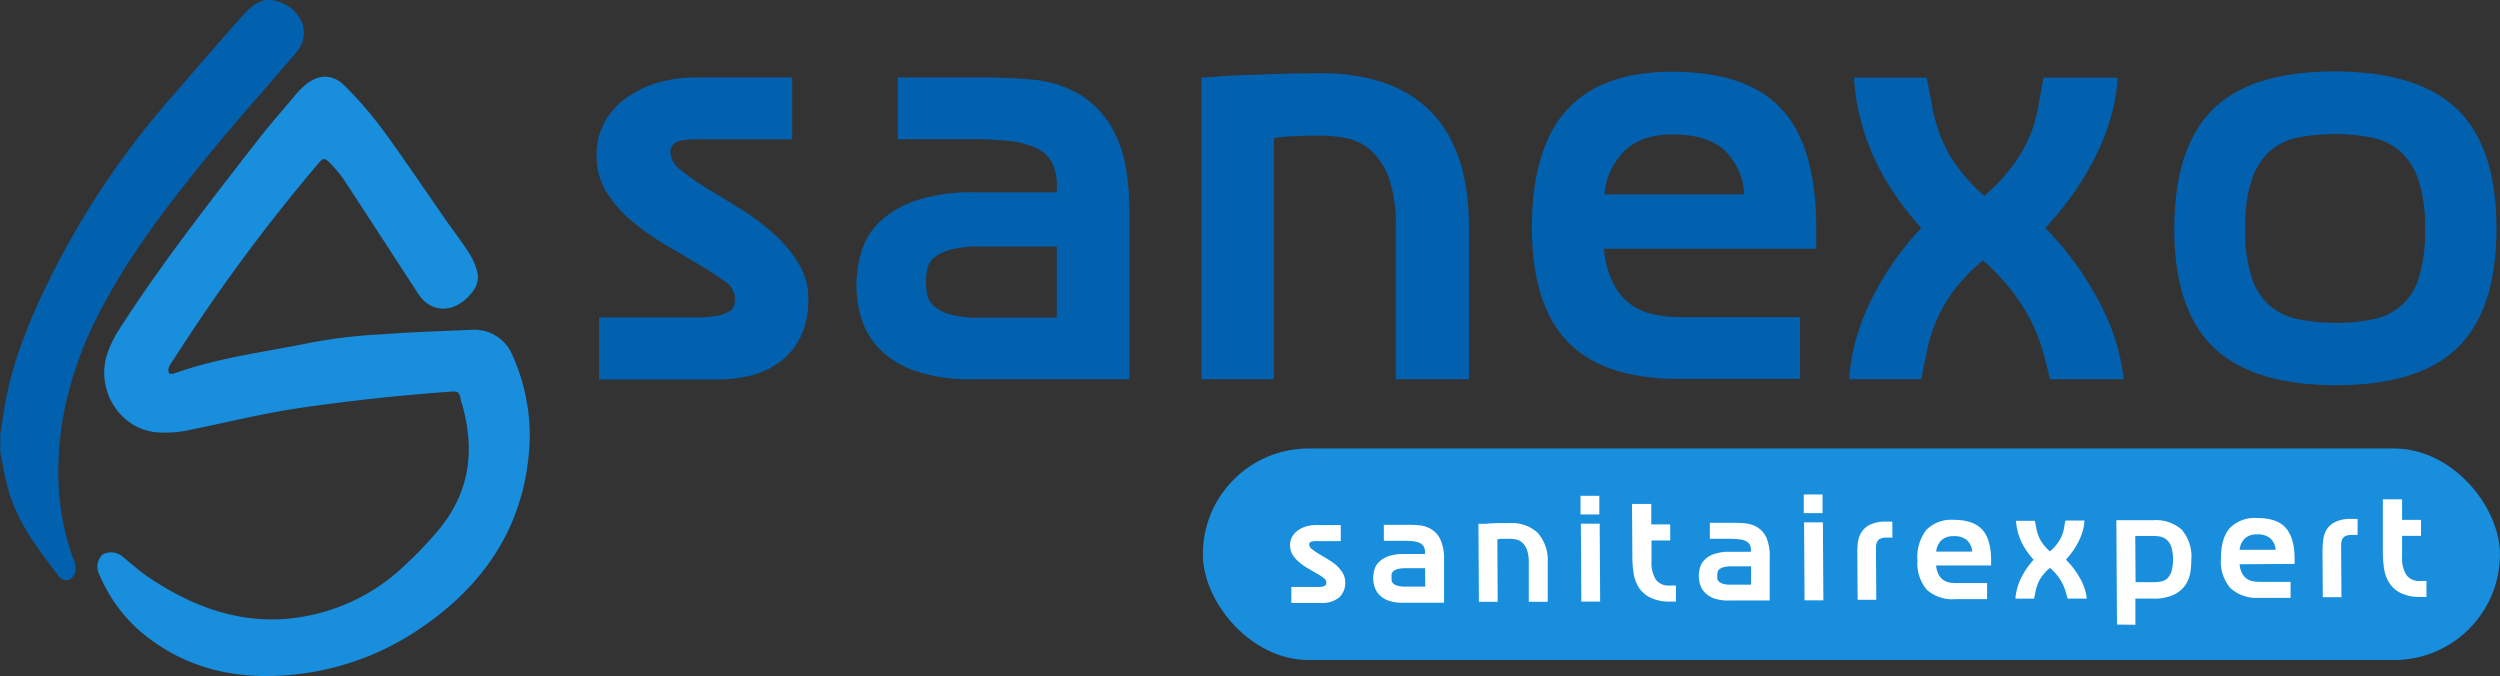
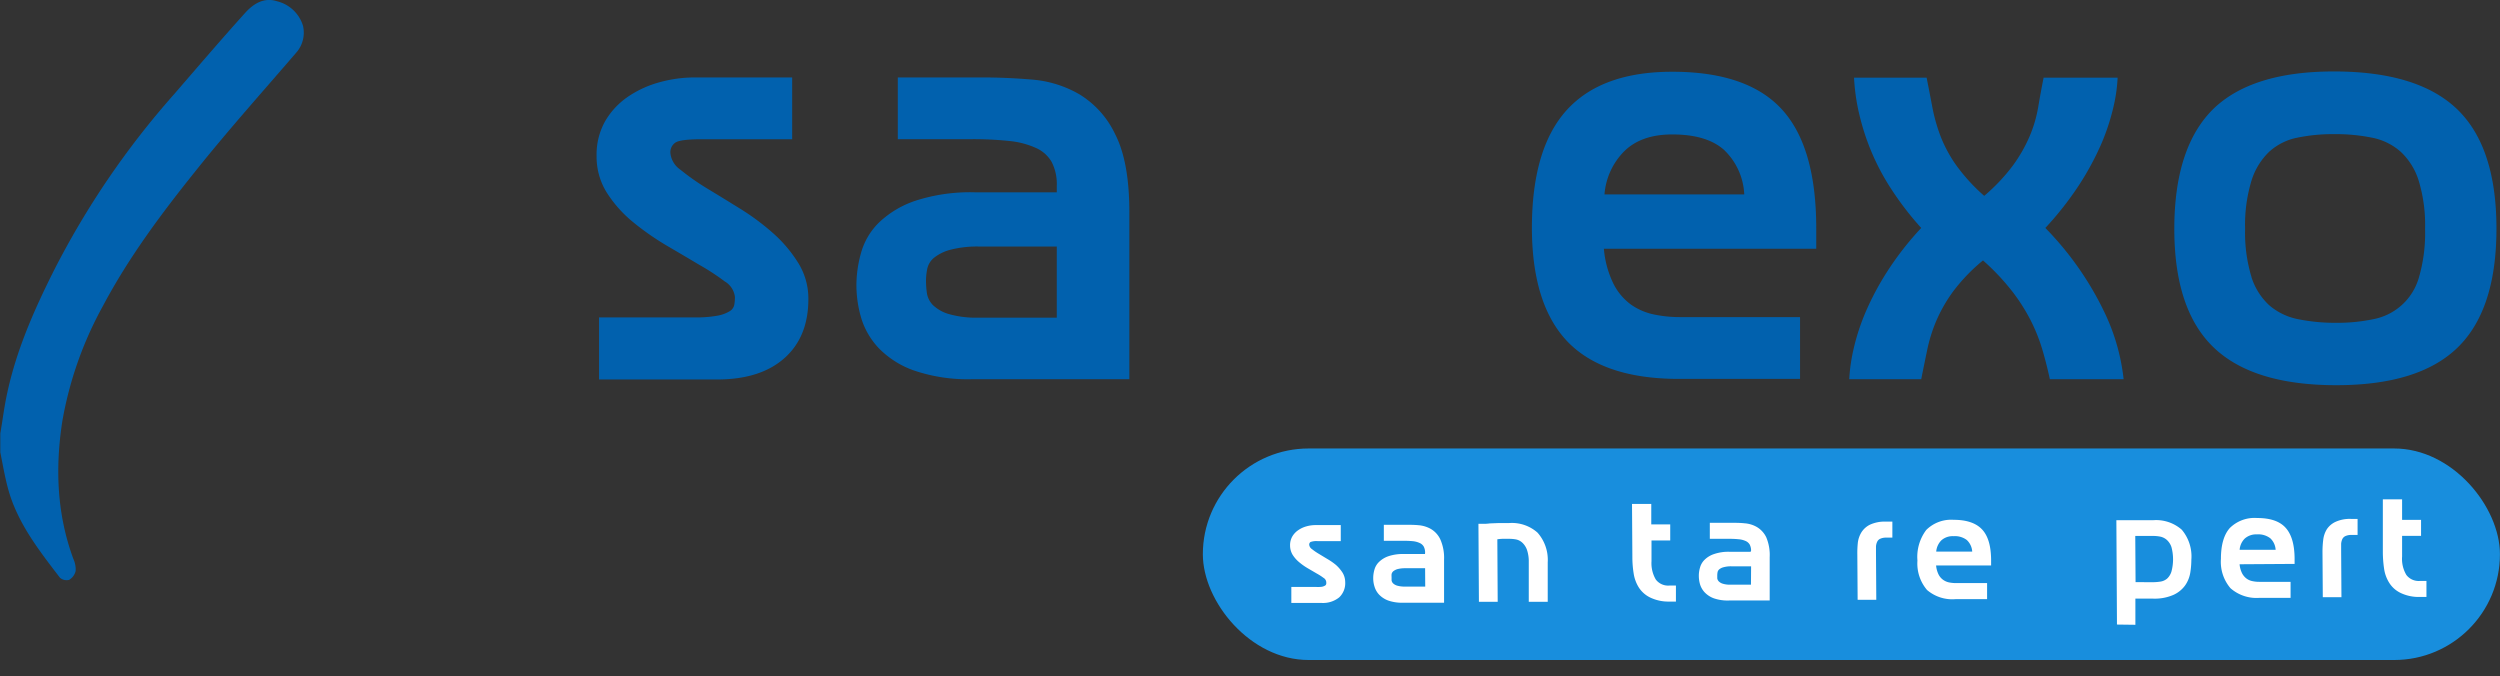
<svg xmlns="http://www.w3.org/2000/svg" id="Layer_1" data-name="Layer 1" viewBox="0 0 416.74 112.69">
  <rect x="0" y="0" width="416.74" height="112.69" fill="#333333" stroke="none" />
  <defs>
    <style>
      .cls-1 {
        fill: #0161ae;
      }

      .cls-2 {
        fill: #188edd;
      }

      .cls-3 {
        fill: #fff;
      }
    </style>
  </defs>
  <path class="cls-1" d="M.05,75.39l0-3.13c.4-2.29.67-4.6,1.18-6.86C2.78,58.25,5.72,51.6,9,45.07a140.12,140.12,0,0,1,20-29.34c3.91-4.52,7.8-9.07,11.8-13.51,1.38-1.54,3.15-2.74,5.41-2a6,6,0,0,1,4.31,4.12A5.06,5.06,0,0,1,49.3,8.87c-5.54,6.44-11.21,12.77-16.51,19.4C27,35.47,21.48,42.85,17.16,51a61.51,61.51,0,0,0-6.78,19.27c-1.19,7.78-.9,15.44,1.85,22.9a4.26,4.26,0,0,1,.38,2,2.31,2.31,0,0,1-1.09,1.49A1.69,1.69,0,0,1,10,96.31c-3.63-4.74-7.35-9.46-8.81-15.44C.73,79.06.42,77.22.05,75.39Z" />
-   <path class="cls-2" d="M88.31,73C87.91,87.05,81,97.72,69,105.45a45.45,45.45,0,0,1-20.63,7.06c-9.13.84-17.61-1.09-24.82-7.12a25.93,25.93,0,0,1-7-9.63,2.82,2.82,0,0,1,.52-3.3,2.91,2.91,0,0,1,3.36.33c1.46,1.17,2.85,2.44,4.4,3.48,6.84,4.59,14.26,7.5,22.66,6.9a32.46,32.46,0,0,0,20-8.94,61.68,61.68,0,0,0,5.78-6.1c5-6.09,5.91-13,3.83-20.47-.1-.35-.21-.7-.29-1.06-.25-1.26-.43-1.4-1.74-1.31Q62.46,66.19,50,68c-6.13.9-12.1,2.4-18.15,3.62a18.78,18.78,0,0,1-6.15.4c-5.82-.79-9.6-6.9-7.93-12.69a18.33,18.33,0,0,1,2.3-4.73c7-10.87,15-21.06,22.92-31.26,2-2.58,4.16-5,6.27-7.53a13.43,13.43,0,0,1,1.54-1.57c2.14-1.87,4.66-2,6.65.06a65.42,65.42,0,0,1,6.24,7.17c3.7,5.06,7.19,10.28,10.78,15.42,1.25,1.78,2.57,3.5,3.75,5.33a10.6,10.6,0,0,1,1.28,2.9A3.75,3.75,0,0,1,79,48.31c-1.86,2.76-5.32,4.42-8.27,1.89a7.56,7.56,0,0,1-1.23-1.56c-4.1-6.29-8.18-12.6-12.3-18.87a21.23,21.23,0,0,0-2.27-2.67c-.78-.83-1.07-.77-1.84.12A300,300,0,0,0,29,59.83a9.58,9.58,0,0,0-.84,1.36,1.44,1.44,0,0,0,0,1c.06.13.63.16.9.06,7.39-2.68,15.19-3.56,22.82-5.15a89.83,89.83,0,0,1,11.83-1.38c4.93-.37,9.87-.53,14.81-.73a6.87,6.87,0,0,1,6.91,4.23A32.83,32.83,0,0,1,88.31,73Z" />
  <g>
    <path class="cls-1" d="M119.66,52.61a5.82,5.82,0,0,0,2-.75,1.59,1.59,0,0,0,.75-1.1,7.79,7.79,0,0,0,.1-1.25,3.48,3.48,0,0,0-1.7-2.6,39,39,0,0,0-4.3-2.8Q114,42.61,111,40.86a45.28,45.28,0,0,1-5.55-3.9,20.71,20.71,0,0,1-4.3-4.85,11.25,11.25,0,0,1-1.7-6.1,11.33,11.33,0,0,1,1.45-5.85,12.58,12.58,0,0,1,3.8-4.05,17.45,17.45,0,0,1,5.25-2.4,21.86,21.86,0,0,1,5.9-.8h16.2v10.3h-15c-2.4,0-3.88.18-4.45.55a1.94,1.94,0,0,0-.85,1.75,3.84,3.84,0,0,0,1.7,2.8,38.79,38.79,0,0,0,4.25,3q2.55,1.54,5.55,3.4a40.21,40.21,0,0,1,5.55,4.1,22.27,22.27,0,0,1,4.25,5,11.22,11.22,0,0,1,1.7,6.05q0,6.3-4,9.85t-11.25,3.55H99.86V52.91h15.9A19.58,19.58,0,0,0,119.66,52.61Z" />
    <path class="cls-1" d="M176.16,31a8.06,8.06,0,0,0-.85-4,5.68,5.68,0,0,0-2.65-2.35,14.08,14.08,0,0,0-4.45-1.15,56.35,56.35,0,0,0-6.25-.3h-12.3V12.91h14.1c2.6,0,5.34.11,8.2.35a18.72,18.72,0,0,1,7.95,2.45,15.52,15.52,0,0,1,6,6.7q2.35,4.59,2.35,13v27.8h-26.1a27.84,27.84,0,0,1-9.8-1.45,15.23,15.23,0,0,1-5.9-3.75,12.67,12.67,0,0,1-2.9-5,19.54,19.54,0,0,1-.8-5.45,20.11,20.11,0,0,1,.8-5.5,11.33,11.33,0,0,1,3-5,16.29,16.29,0,0,1,6.05-3.6,29.48,29.48,0,0,1,9.95-1.4h13.6Zm0,10.1h-12.8a17.74,17.74,0,0,0-5,.55,7.36,7.36,0,0,0-2.7,1.35,3.29,3.29,0,0,0-1.1,1.85,10.75,10.75,0,0,0-.2,2,14.88,14.88,0,0,0,.15,2,3.63,3.63,0,0,0,1,2,6.4,6.4,0,0,0,2.65,1.5,16.46,16.46,0,0,0,5,.6h13Z" />
-     <path class="cls-1" d="M238.56,18.66q6.3,6.45,6.3,19.15v25.4h-12.2V37.61a22.29,22.29,0,0,0-1.15-7.95,11.45,11.45,0,0,0-2.95-4.55,8.48,8.48,0,0,0-4-2.05,21.38,21.38,0,0,0-4.3-.45c-1.73,0-3.28,0-4.65.1a26.67,26.67,0,0,0-3.25.3v40.2h-12.1V12.91c.47,0,1.35-.05,2.65-.15s2.85-.19,4.65-.25,3.77-.14,5.9-.2,4.34-.1,6.6-.1Q232.27,12.21,238.56,18.66Z" />
    <path class="cls-1" d="M261.41,57.06q-6-6.15-6.05-19,0-13.3,5.8-19.7t17.6-6.4q12.5,0,18.25,6.25t5.75,19.85v3.4h-35.4a16.39,16.39,0,0,0,1.6,5.85,9.74,9.74,0,0,0,2.9,3.45,10.21,10.21,0,0,0,3.8,1.65,21,21,0,0,0,4.4.45h20v10.3h-20Q267.46,63.21,261.41,57.06Zm9.4-31.9a11.44,11.44,0,0,0-3.35,7.25h23.3a10.91,10.91,0,0,0-3.4-7.45q-2.89-2.55-8.6-2.55C275.36,22.41,272.71,23.32,270.81,25.16Z" />
    <path class="cls-1" d="M340.46,58.31a29,29,0,0,0-1.9-4.8,31.17,31.17,0,0,0-3.1-4.9,38.42,38.42,0,0,0-4.9-5.2,29.83,29.83,0,0,0-5,5.2,25,25,0,0,0-2.8,4.9,26,26,0,0,0-1.5,4.8c-.33,1.6-.67,3.23-1,4.9h-12a29.75,29.75,0,0,1,.75-5.15A36.19,36.19,0,0,1,311,52a46.81,46.81,0,0,1,3.6-6.75A51,51,0,0,1,320.26,38a51.32,51.32,0,0,1-5.45-7.2,39.1,39.1,0,0,1-3.35-6.75,40.4,40.4,0,0,1-1.75-6,34.55,34.55,0,0,1-.65-5.1h12.1c.33,1.66.65,3.3.95,4.9a28.75,28.75,0,0,0,1.35,4.8,22.57,22.57,0,0,0,2.6,4.85,30.61,30.61,0,0,0,4.7,5.15,30.88,30.88,0,0,0,4.85-5.15,25,25,0,0,0,2.75-4.85,21.77,21.77,0,0,0,1.4-4.8c.27-1.6.57-3.24.9-4.9H353a27.1,27.1,0,0,1-.75,5.1,36.33,36.33,0,0,1-2,6,47.2,47.2,0,0,1-3.65,6.75,53.74,53.74,0,0,1-5.65,7.2,52.34,52.34,0,0,1,9.85,14.05A34.36,34.36,0,0,1,354,63.21h-12.3Q341.17,60.71,340.46,58.31Z" />
    <path class="cls-1" d="M369,57.91q-6.56-6.3-6.55-19.8t6.45-19.9q6.45-6.3,20.15-6.3,14,0,20.55,6.3t6.55,19.9q0,13.5-6.45,19.8t-20.25,6.3Q375.56,64.21,369,57.91Zm6.3-11.75a10.8,10.8,0,0,0,3,4.75,10.45,10.45,0,0,0,4.8,2.3,30.93,30.93,0,0,0,6.35.6,28.89,28.89,0,0,0,6.15-.6,9.79,9.79,0,0,0,7.65-7.05,26.41,26.41,0,0,0,1-8,25.38,25.38,0,0,0-1.05-8,11.11,11.11,0,0,0-3-4.85,10.1,10.1,0,0,0-4.75-2.35,30.22,30.22,0,0,0-6.3-.6,29.46,29.46,0,0,0-6.25.6,9.8,9.8,0,0,0-4.65,2.35,11.33,11.33,0,0,0-2.95,4.85,25.38,25.38,0,0,0-1.05,8A25.33,25.33,0,0,0,375.31,46.16Z" />
  </g>
  <rect class="cls-2" x="200.51" y="74.76" width="216.22" height="35.26" rx="17.63" />
  <g>
    <path class="cls-3" d="M220.36,97.81a1.63,1.63,0,0,0,.53-.2.42.42,0,0,0,.19-.29,1.82,1.82,0,0,0,0-.32.91.91,0,0,0-.45-.67,9.58,9.58,0,0,0-1.12-.72l-1.44-.84a10.27,10.27,0,0,1-1.44-1,5.34,5.34,0,0,1-1.13-1.25,3,3,0,0,1-.45-1.57,2.93,2.93,0,0,1,.37-1.52,3.32,3.32,0,0,1,1-1.06,4.46,4.46,0,0,1,1.36-.63,5.63,5.63,0,0,1,1.52-.21l4.2,0,0,2.67-3.89,0a2.91,2.91,0,0,0-1.15.15.51.51,0,0,0-.22.46,1,1,0,0,0,.45.72,9.79,9.79,0,0,0,1.1.76l1.44.87a10.55,10.55,0,0,1,1.45,1,6.13,6.13,0,0,1,1.11,1.29,3.05,3.05,0,0,1,.45,1.57,3.25,3.25,0,0,1-1,2.56,4.3,4.3,0,0,1-2.91.93l-5.07,0,0-2.67,4.12,0A5.19,5.19,0,0,0,220.36,97.81Z" />
    <path class="cls-3" d="M237.56,92.11a2.16,2.16,0,0,0-.23-1,1.46,1.46,0,0,0-.69-.6,3.57,3.57,0,0,0-1.15-.3,15.6,15.6,0,0,0-1.62-.06l-3.19,0,0-2.67,3.66,0c.67,0,1.38,0,2.12.07a5,5,0,0,1,2.07.63,4,4,0,0,1,1.56,1.72,7.59,7.59,0,0,1,.63,3.37l0,7.2-6.76,0a7,7,0,0,1-2.54-.36,4.06,4.06,0,0,1-1.54-1,3.33,3.33,0,0,1-.75-1.31,4.61,4.61,0,0,1-.22-1.41,5.07,5.07,0,0,1,.2-1.42,2.86,2.86,0,0,1,.77-1.3,4.22,4.22,0,0,1,1.56-.95,7.67,7.67,0,0,1,2.58-.37l3.52,0Zm0,2.61-3.31,0a5.2,5.2,0,0,0-1.3.15,2,2,0,0,0-.7.36.91.91,0,0,0-.28.48,3.13,3.13,0,0,0,0,.5c0,.16,0,.33,0,.52a.89.89,0,0,0,.26.52,1.71,1.71,0,0,0,.69.38,4.37,4.37,0,0,0,1.29.15l3.37,0Z" />
    <path class="cls-3" d="M256.3,88.79A6.84,6.84,0,0,1,258,93.74l0,6.58-3.16,0,0-6.63a6,6,0,0,0-.31-2.06,3,3,0,0,0-.77-1.17,2.2,2.2,0,0,0-1-.53,6.16,6.16,0,0,0-1.12-.11l-1.2,0a6.84,6.84,0,0,0-.84.08l.06,10.42-3.13,0-.08-13c.12,0,.35,0,.68,0s.74,0,1.21-.07l1.53-.06c.55,0,1.12,0,1.71,0A6.42,6.42,0,0,1,256.3,88.79Z" />
-     <path class="cls-3" d="M266.6,82.65l0,3.11-3.13,0,0-3.11Zm-3,17.64-.08-13,3.14,0,.08,13Z" />
    <path class="cls-3" d="M275.05,99.59a4.67,4.67,0,0,1-1.88-1.68,6.12,6.12,0,0,1-.85-2.35,16.81,16.81,0,0,1-.21-2.68L272.05,84h3.21l0,3.42,3.16,0v2.67H275.3l0,3.45a5.36,5.36,0,0,0,.72,3.07,2.58,2.58,0,0,0,2.26,1h1.09v2.67h-1.11A7,7,0,0,1,275.05,99.59Z" />
    <path class="cls-3" d="M291.9,91.78a2.19,2.19,0,0,0-.23-1,1.46,1.46,0,0,0-.69-.6,3.58,3.58,0,0,0-1.16-.29,15.09,15.09,0,0,0-1.62-.07l-3.18,0,0-2.67,3.65,0c.68,0,1.39,0,2.13.08a4.76,4.76,0,0,1,2.06.62,4,4,0,0,1,1.57,1.72A7.62,7.62,0,0,1,295,92.9l0,7.2-6.76,0a7,7,0,0,1-2.54-.36,4,4,0,0,1-1.54-1,3.4,3.4,0,0,1-.76-1.3,5,5,0,0,1-.21-1.41,4.75,4.75,0,0,1,.2-1.43,2.86,2.86,0,0,1,.77-1.3,4.05,4.05,0,0,1,1.56-.94,7.37,7.37,0,0,1,2.57-.38l3.53,0Zm0,2.62h-3.32a4.68,4.68,0,0,0-1.29.16,1.83,1.83,0,0,0-.7.35.85.85,0,0,0-.28.48,3.14,3.14,0,0,0-.05.51c0,.15,0,.32,0,.51a.94.94,0,0,0,.27.52,1.6,1.6,0,0,0,.68.38,3.89,3.89,0,0,0,1.3.15l3.37,0Z" />
-     <path class="cls-3" d="M303.81,82.43l0,3.11-3.13,0,0-3.11Zm-3,17.64-.08-13h3.14l.08,13Z" />
    <path class="cls-3" d="M309.69,90.5a4.33,4.33,0,0,1,.6-1.76,3.52,3.52,0,0,1,1.43-1.28,5.87,5.87,0,0,1,2.61-.51h1.12v2.67h-1a2.31,2.31,0,0,0-1,.18,1,1,0,0,0-.52.49,2.09,2.09,0,0,0-.21.81c0,.31,0,.68,0,1.1l.05,7.79-3.11,0-.05-7.54A16.4,16.4,0,0,1,309.69,90.5Z" />
    <path class="cls-3" d="M321.23,98.35a6.8,6.8,0,0,1-1.6-4.9,7.45,7.45,0,0,1,1.47-5.11,5.88,5.88,0,0,1,4.56-1.69q3.22,0,4.73,1.59t1.52,5.14v.88l-9.17,0a4.23,4.23,0,0,0,.42,1.52,2.45,2.45,0,0,0,.76.88,2.6,2.6,0,0,0,1,.43,6,6,0,0,0,1.14.11l5.18,0v2.67l-5.18,0A6.47,6.47,0,0,1,321.23,98.35Zm2.39-8.28a3,3,0,0,0-.86,1.88l6,0a2.86,2.86,0,0,0-.9-1.93,3.28,3.28,0,0,0-2.23-.64A2.8,2.8,0,0,0,323.62,90.07Z" />
-     <path class="cls-3" d="M344.31,98.53a8.47,8.47,0,0,0-.5-1.24A8.3,8.3,0,0,0,343,96a9.8,9.8,0,0,0-1.28-1.34A8,8,0,0,0,340.43,96a6.42,6.42,0,0,0-.72,1.28,7.45,7.45,0,0,0-.38,1.25c-.08.41-.16.83-.25,1.27l-3.11,0a8,8,0,0,1,.19-1.34,9.5,9.5,0,0,1,.51-1.57,11,11,0,0,1,.92-1.75A12.91,12.91,0,0,1,339,93.31a13.54,13.54,0,0,1-1.42-1.86,9.49,9.49,0,0,1-.88-1.74,10.73,10.73,0,0,1-.46-1.57,8.63,8.63,0,0,1-.18-1.32l3.14,0c.09.43.17.86.25,1.27a7.25,7.25,0,0,0,.36,1.24,5.5,5.5,0,0,0,.68,1.25,7.27,7.27,0,0,0,1.22,1.33A7.89,7.89,0,0,0,343,90.55a6.75,6.75,0,0,0,.71-1.26,5.32,5.32,0,0,0,.35-1.25c.07-.41.14-.84.23-1.27l3.18,0a6.89,6.89,0,0,1-.18,1.33,9.57,9.57,0,0,1-.52,1.57,12.12,12.12,0,0,1-.94,1.75,14,14,0,0,1-1.45,1.88A13.32,13.32,0,0,1,347,96.9a8.74,8.74,0,0,1,.86,2.88l-3.18,0C344.54,99.37,344.43,99,344.31,98.53Z" />
    <path class="cls-3" d="M352.89,104.11l-.1-17.39,6.09,0a6.46,6.46,0,0,1,4.81,1.58,6.89,6.89,0,0,1,1.6,5,13.9,13.9,0,0,1-.18,2.17,5.18,5.18,0,0,1-.84,2.09,4.88,4.88,0,0,1-1.91,1.58,7.78,7.78,0,0,1-3.4.65h-3l0,4.36Zm6.05-7.06a8.68,8.68,0,0,0,1.26-.11,2.22,2.22,0,0,0,1.06-.5,2.67,2.67,0,0,0,.71-1.16,7.88,7.88,0,0,0,0-4.09A2.83,2.83,0,0,0,361.2,90a2.38,2.38,0,0,0-1.06-.54,6.31,6.31,0,0,0-1.25-.12l-2.95,0,.05,7.7Z" />
    <path class="cls-3" d="M371.81,98.05a6.76,6.76,0,0,1-1.59-4.9q0-3.45,1.47-5.12a5.84,5.84,0,0,1,4.55-1.68c2.16,0,3.73.51,4.73,1.59s1.51,2.78,1.53,5.13V94l-9.17.06a4.17,4.17,0,0,0,.42,1.51,2.59,2.59,0,0,0,.76.89,2.44,2.44,0,0,0,1,.42,5.25,5.25,0,0,0,1.14.11l5.18,0,0,2.67-5.19,0A6.56,6.56,0,0,1,371.81,98.05Zm2.39-8.28a2.93,2.93,0,0,0-.86,1.88l6,0a2.85,2.85,0,0,0-.89-1.92,3.28,3.28,0,0,0-2.24-.65A2.85,2.85,0,0,0,374.2,89.77Z" />
    <path class="cls-3" d="M387.27,90a4.33,4.33,0,0,1,.6-1.77A3.52,3.52,0,0,1,389.3,87a5.74,5.74,0,0,1,2.61-.5H393l0,2.67h-1a2.42,2.42,0,0,0-1,.18,1.06,1.06,0,0,0-.53.49,2.28,2.28,0,0,0-.21.81c0,.32,0,.68,0,1.1l.05,7.8-3.11,0L387.15,92A16.15,16.15,0,0,1,387.27,90Z" />
    <path class="cls-3" d="M400.15,98.83a4.55,4.55,0,0,1-1.87-1.67,6,6,0,0,1-.86-2.35,19.64,19.64,0,0,1-.21-2.68l0-8.89,3.21,0,0,3.42,3.16,0,0,2.67-3.16,0,0,3.45a5.23,5.23,0,0,0,.71,3.06,2.57,2.57,0,0,0,2.26,1h1.09l0,2.67h-1.12A7,7,0,0,1,400.15,98.83Z" />
  </g>
</svg>